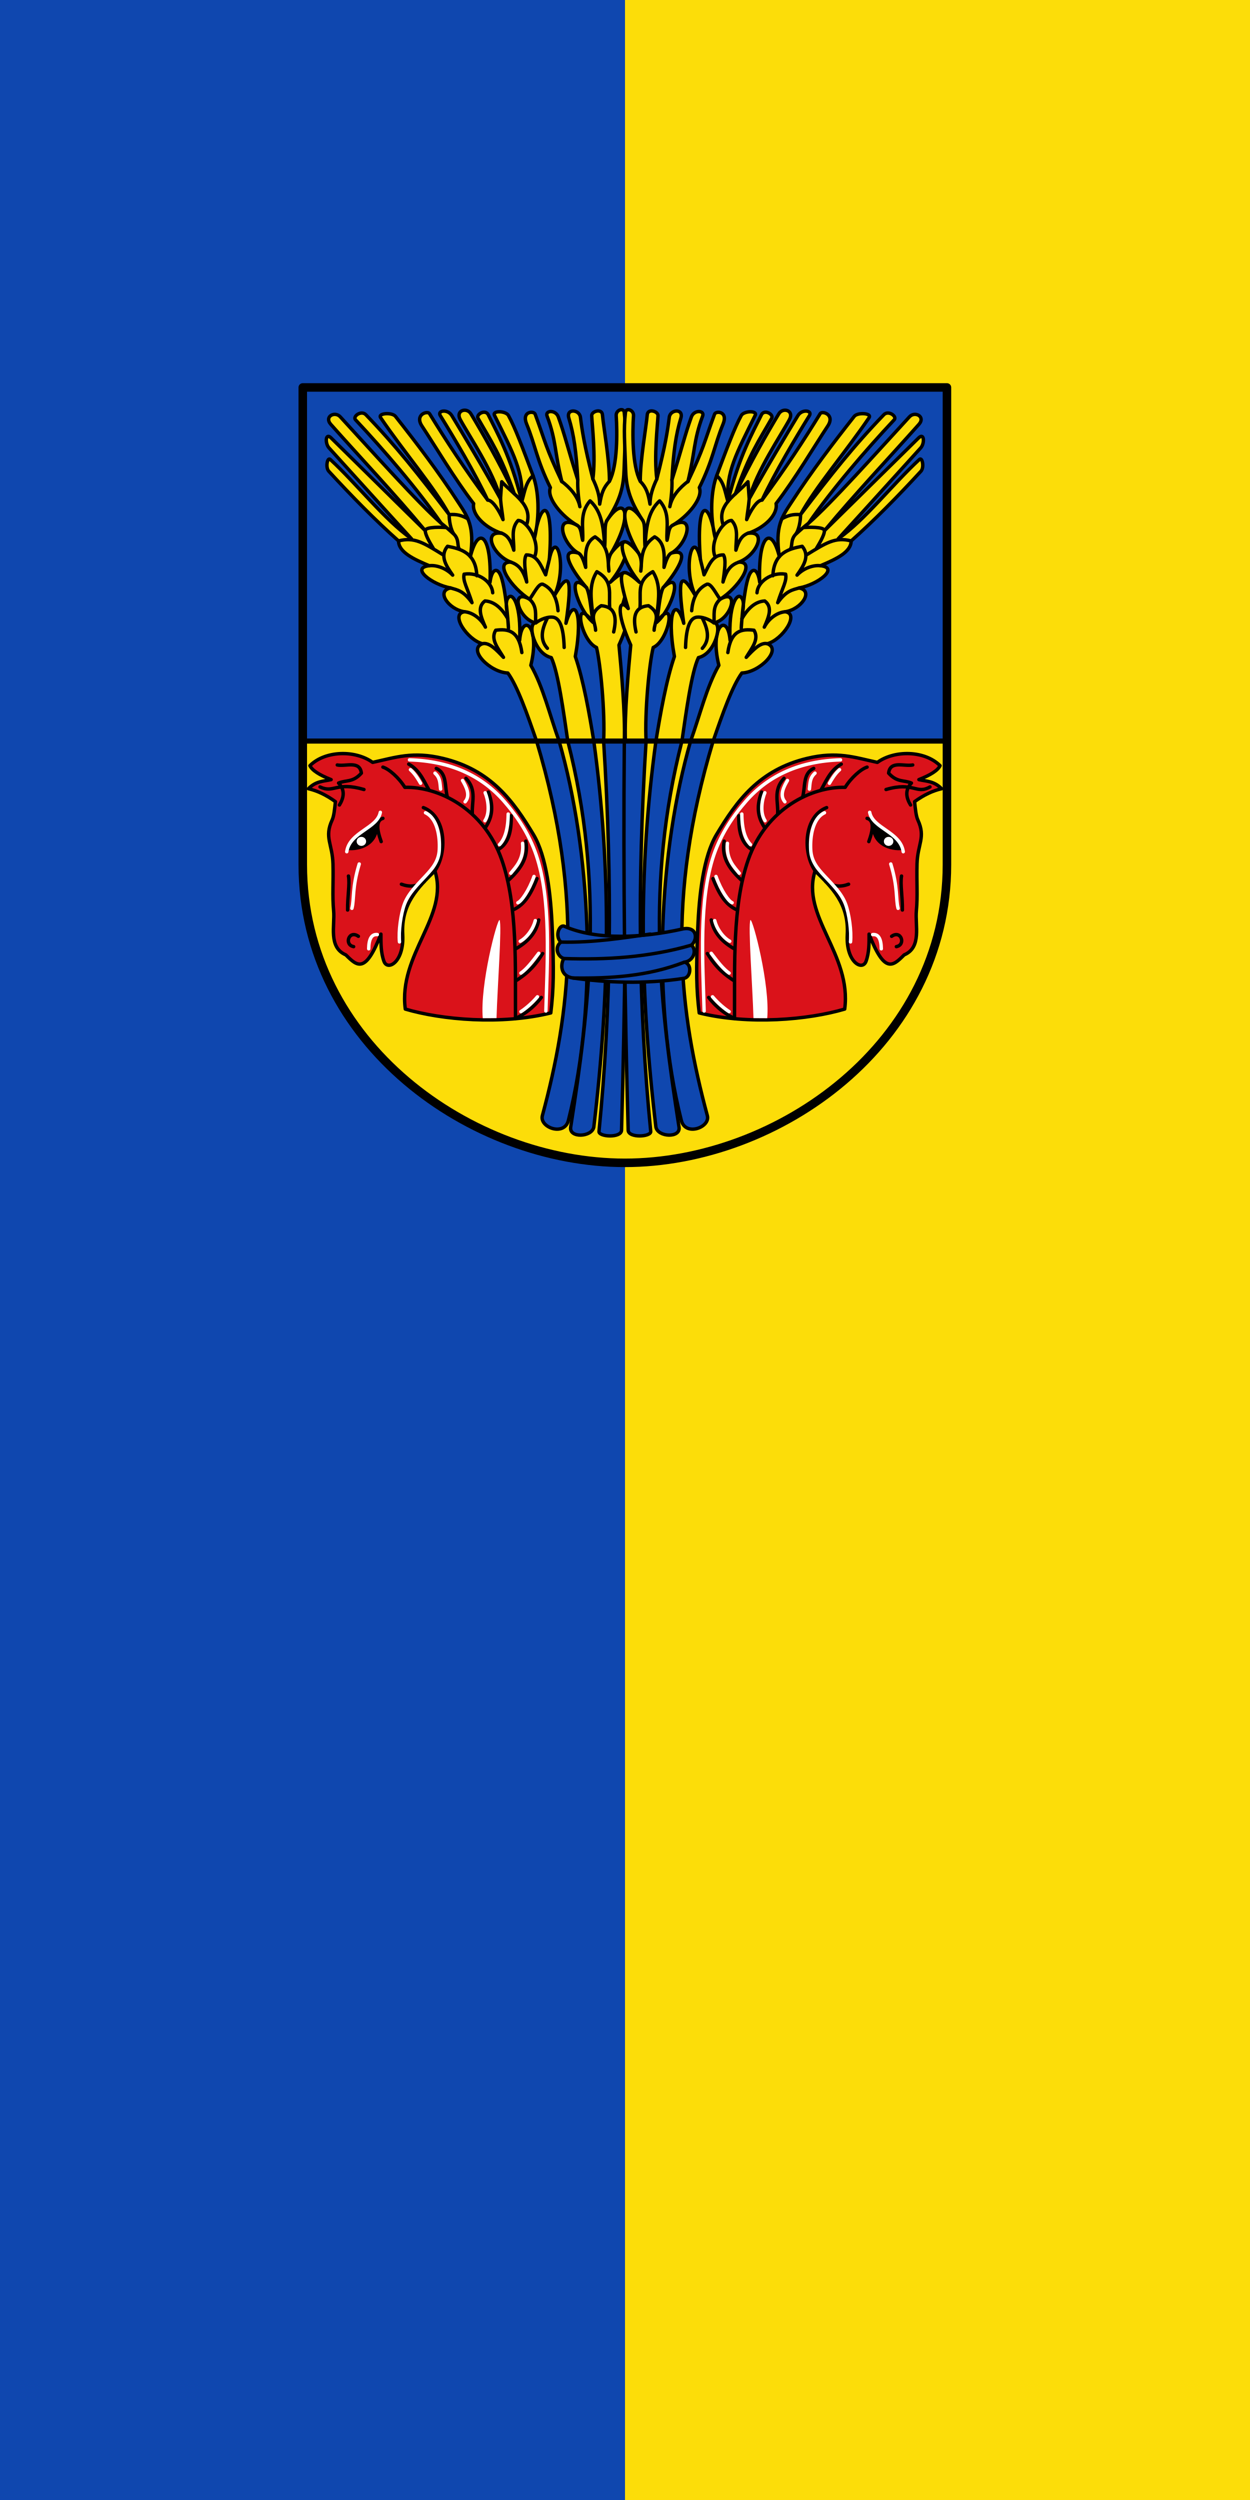
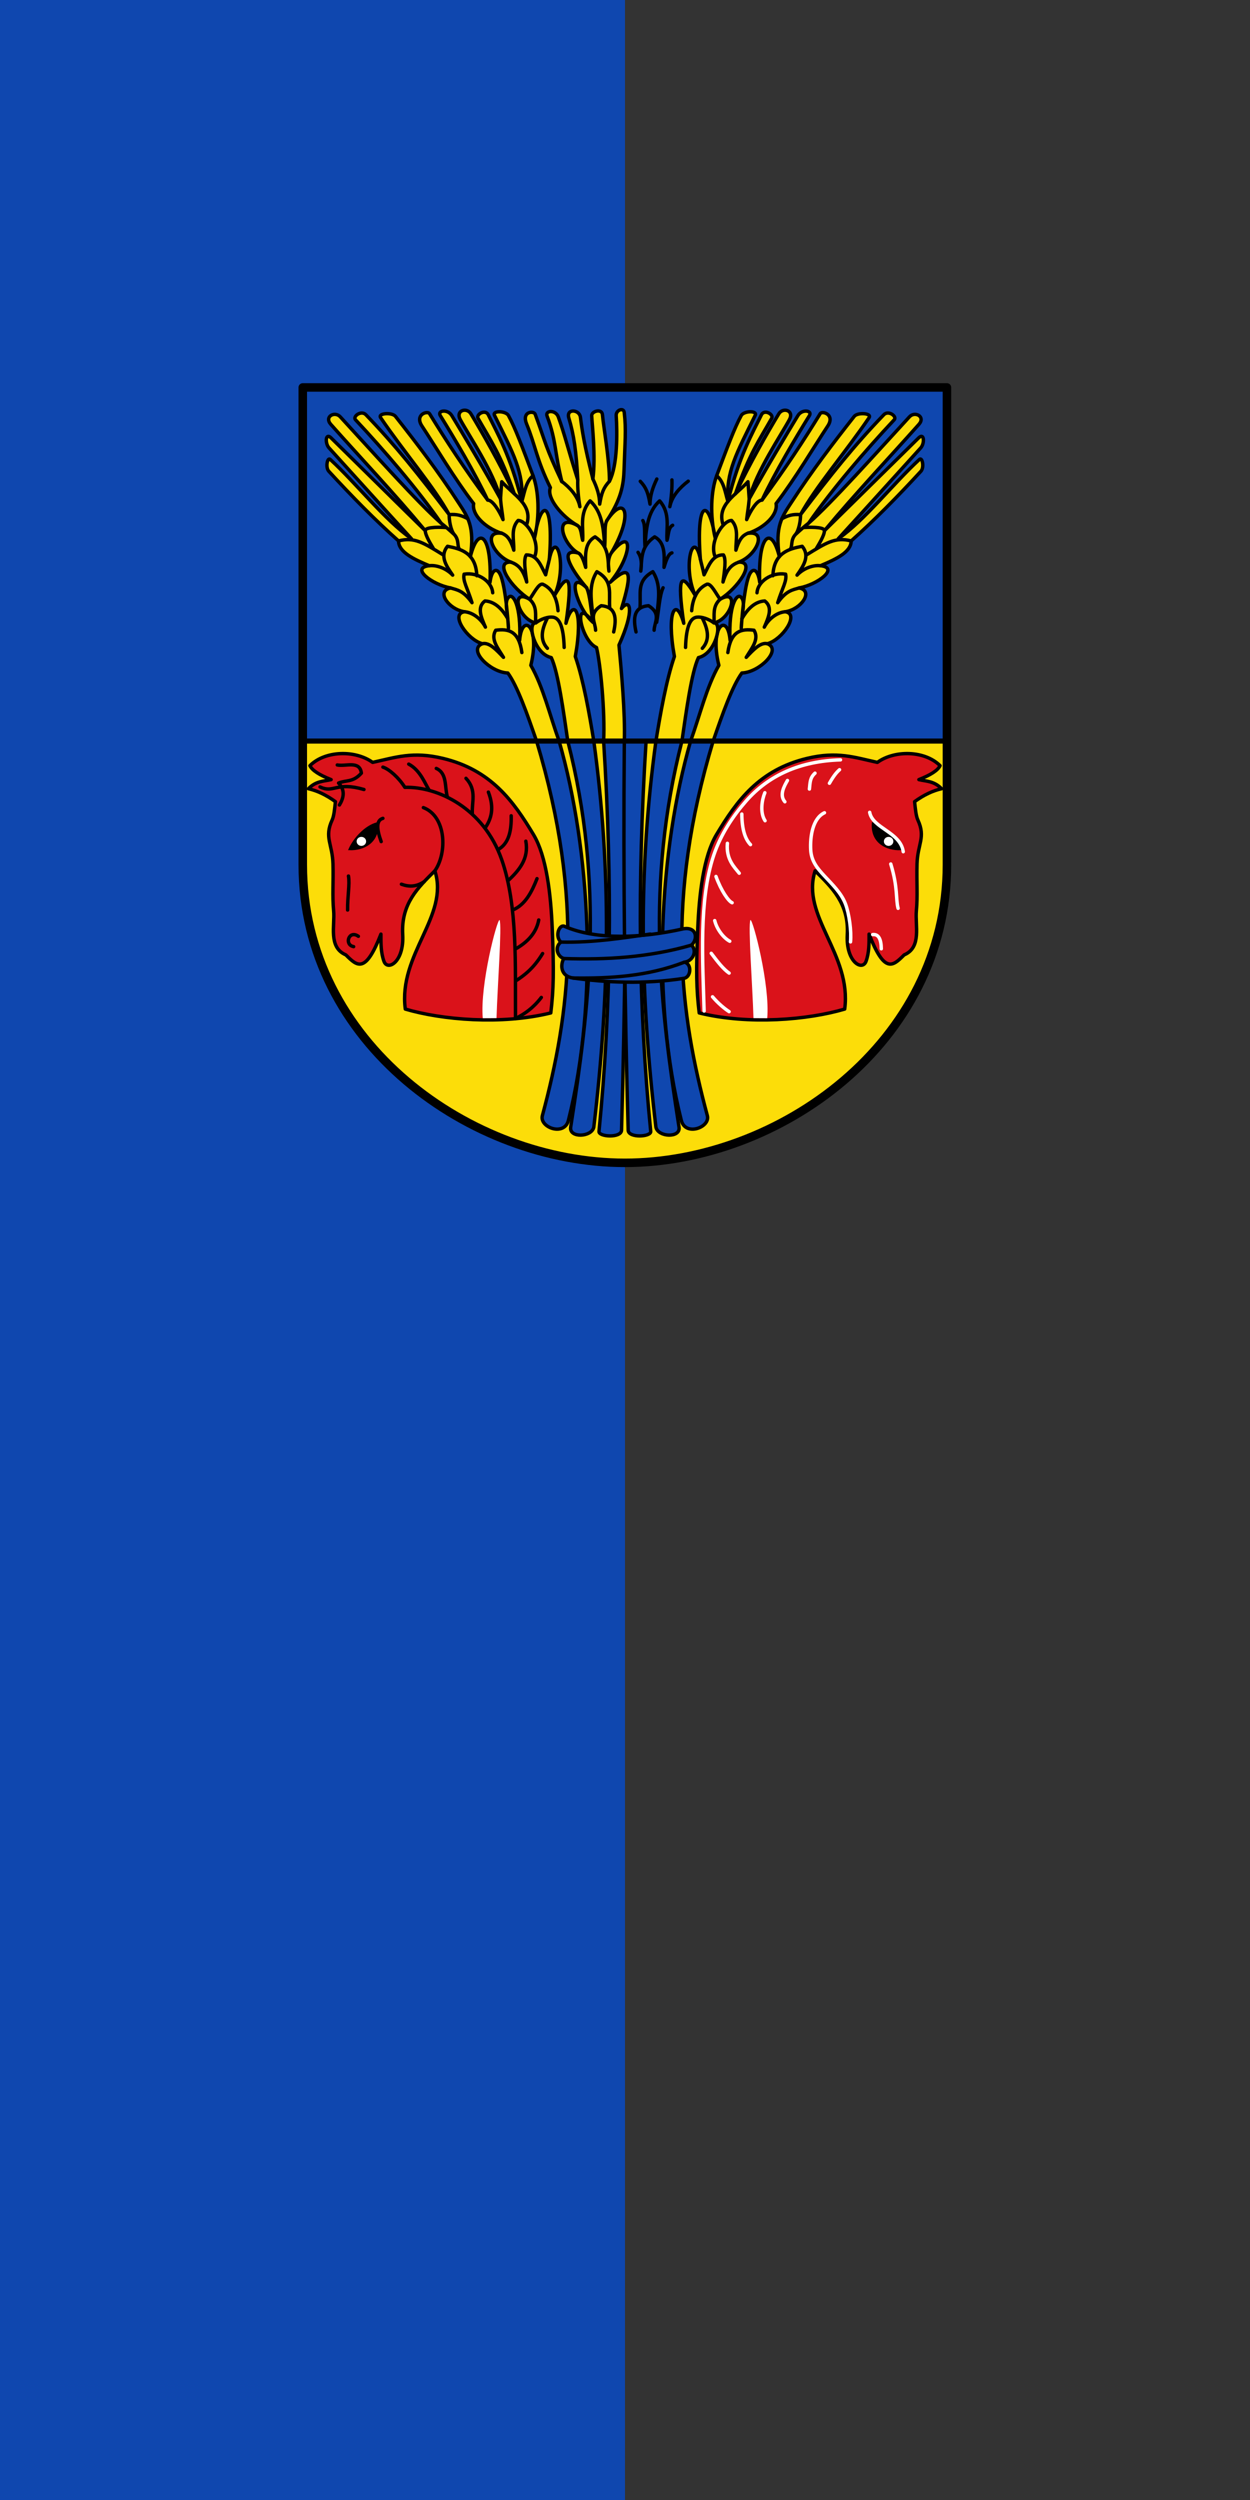
<svg xmlns="http://www.w3.org/2000/svg" width="300" height="600">
  <rect width="100%" height="100%" fill="#333333" stroke="none" />
-   <path style="color:#000;fill:#fcdd09;fill-opacity:1" d="M150 0h150v600H150" />
  <path d="M0 0h150v600H0" style="color:#000;fill:#0f47af;fill-opacity:1" />
  <path style="color:#000;clip-rule:nonzero;display:inline;overflow:visible;visibility:visible;opacity:1;isolation:auto;mix-blend-mode:normal;color-interpolation:sRGB;color-interpolation-filters:linearRGB;solid-color:#000;solid-opacity:1;fill:#0f47af;fill-opacity:1;fill-rule:evenodd;stroke:none;stroke-width:2;stroke-linecap:round;stroke-linejoin:round;stroke-miterlimit:4;stroke-dasharray:none;stroke-dashoffset:0;stroke-opacity:1;color-rendering:auto;image-rendering:auto;shape-rendering:auto;text-rendering:auto;enable-background:accumulate" d="M5.5 5.5h378v207.575H5.5z" transform="matrix(.409 0 0 .409 70.415 90.737)" />
  <path d="M5.5 213v72.5c0 105 99 175 189 175s189-70 189-175V213" style="fill:#fcdd09;fill-rule:evenodd;stroke:none;stroke-width:1;stroke-linecap:round;stroke-linejoin:round;stroke-miterlimit:4;stroke-dasharray:none;stroke-opacity:1" transform="matrix(.409 0 0 .409 70.415 90.737)" />
  <path style="fill:#0f47af;fill-rule:evenodd;stroke:#000;stroke-width:2;stroke-linecap:round;stroke-linejoin:round;stroke-miterlimit:4;stroke-dasharray:none;stroke-opacity:1" d="M139.607 213.075c28.192 93.763 19.524 159.774 3.391 219.702-1.865 6.929 12.873 12.341 15.257 2.858 17.752-70.625 12.993-158.263-5.425-222.56z" transform="matrix(.409 0 0 .409 71.685 90.737)" />
  <path style="fill:#0f47af;fill-rule:evenodd;stroke:#000;stroke-width:2;stroke-linecap:round;stroke-linejoin:round;stroke-miterlimit:4;stroke-dasharray:none;stroke-opacity:1" d="M157.916 213.075c21.556 84.257 12.717 155.461 1.695 226.49-1.004 6.47 12.275 5.967 13.562 0 9.38-79.308 10.398-150.518 0-226.49z" transform="matrix(.409 0 0 .409 71.685 90.737)" />
  <path style="fill:#0f47af;fill-rule:evenodd;stroke:#000;stroke-width:2;stroke-linecap:round;stroke-linejoin:round;stroke-miterlimit:4;stroke-dasharray:none;stroke-opacity:1" d="M176.225 442.065c7.145-72.458 7.979-145.023 2.712-228.99h12.768c.709 81.736-.285 157.004-2.257 228.275-.131 4.743-13.542 3.946-13.223.715zM243.184 213.075c-28.192 93.763-19.523 159.774-3.39 219.702 1.865 6.929-12.874 12.341-15.258 2.858-17.752-70.625-12.993-158.263 5.425-222.56z" transform="matrix(.409 0 0 .409 71.685 90.737)" />
  <path d="M224.875 213.075c-21.556 84.257-12.717 155.461-1.695 226.49 1.004 6.47-12.275 5.967-13.562 0-9.38-79.308-10.398-150.518 0-226.49z" style="fill:#0f47af;fill-rule:evenodd;stroke:#000;stroke-width:2;stroke-linecap:round;stroke-linejoin:round;stroke-miterlimit:4;stroke-dasharray:none;stroke-opacity:1" transform="matrix(.409 0 0 .409 71.685 90.737)" />
  <path d="M206.566 442.065c-7.145-72.458-7.978-145.023-2.712-228.99h-12.768c-.708 81.736.285 157.004 2.258 228.275.13 4.743 13.541 3.946 13.222.715z" style="fill:#0f47af;fill-rule:evenodd;stroke:#000;stroke-width:2;stroke-linecap:round;stroke-linejoin:round;stroke-miterlimit:4;stroke-dasharray:none;stroke-opacity:1" transform="matrix(.409 0 0 .409 71.685 90.737)" />
  <path style="fill:#0f47af;fill-rule:evenodd;stroke:#000;stroke-width:2;stroke-linecap:round;stroke-linejoin:round;stroke-miterlimit:4;stroke-dasharray:none;stroke-opacity:1" d="M155.882 321.675c19 8.4 46.195 6.78 69.166 1.639 8.541-1.912 9.48 5.759 5.425 9.436 3.47 3.193 1 9.413-4.151 10.002 4.564.971 3.935 8.83-.24 9.48-22.896 3.563-46.03 2.488-65.114-.191-7.168-1.007-7.585-7.456-5.425-11.432-3.523-1.115-5.678-6.43-1.695-9.645-3.766-3.648-.812-10.547 2.034-9.289z" transform="matrix(.409 0 0 .409 71.685 90.737)" />
  <path style="fill:none;fill-rule:evenodd;stroke:#000;stroke-width:2;stroke-linecap:round;stroke-linejoin:round;stroke-miterlimit:4;stroke-dasharray:none;stroke-opacity:1" d="M153.848 330.964c19.317.443 36.84-2.507 52.409-4.697m-50.714 14.342c24.977.836 49.953-.646 74.93-7.86m-69.505 19.292c21.784.292 43.57-.913 65.354-9.289" transform="matrix(.409 0 0 .409 71.685 90.737)" />
  <g transform="matrix(.409 0 0 .409 70.485 90.737)">
    <path style="fill:#da121a;fill-rule:evenodd;stroke:#000;stroke-width:2;stroke-linecap:round;stroke-linejoin:round;stroke-miterlimit:4;stroke-dasharray:none;stroke-opacity:1" d="M237.955 372.536c29.108 7.153 63.978 4.048 85.381-2.266 4.234-32.283-25.902-54.563-17.35-81.13 9.838 9.811 19.89 19.26 18.866 37.421-.909 16.114 8.85 21.585 10.997 15.698 1.888-5.179 1.783-10.752 1.781-15.968 9.067 23.325 13.847 18.97 20.591 12.186 10.431-4.453 6.358-17.192 7.17-25.919.827-8.887.096-16.585.383-27.424.312-11.81 5.222-15.565.505-25.766-1.106-2.393-1.476-6.464-1.934-10.819 5.523-3.998 10.787-6.437 15.834-7.578-4.438-4.604-8.875-4.282-13.313-5.348 6.96-2.732 11.176-5.464 12.42-8.195-8.961-8.942-26.649-9.238-36.788-1.91-13.434-2.925-23.483-6.585-41.126-2.377-28.23 6.733-41.407 24.93-53.313 44.816-7.624 12.734-10.137 35.211-10.95 54.942-1.034 25.052-.829 35.67.846 49.637z" />
    <path style="fill:#000;fill-rule:evenodd;stroke:#000;stroke-width:1px;stroke-linecap:butt;stroke-linejoin:miter;stroke-opacity:1" d="M339.755 261.136c-.922 11.616 8.645 15.775 16.42 15.41-2.817-6.425-9.564-13.697-16.42-15.41z" />
    <ellipse style="color:#000;clip-rule:nonzero;display:inline;overflow:visible;visibility:visible;opacity:1;isolation:auto;mix-blend-mode:normal;color-interpolation:sRGB;color-interpolation-filters:linearRGB;solid-color:#000;solid-opacity:1;fill:#fff;fill-opacity:1;fill-rule:evenodd;stroke:none;stroke-width:2;stroke-linecap:round;stroke-linejoin:round;stroke-miterlimit:4;stroke-dasharray:none;stroke-dashoffset:0;stroke-opacity:1;color-rendering:auto;image-rendering:auto;shape-rendering:auto;text-rendering:auto;enable-background:accumulate" cx="349.102" cy="271.872" rx="2.779" ry="2.652" />
-     <path style="fill:none;fill-rule:evenodd;stroke:#000;stroke-width:2;stroke-linecap:round;stroke-linejoin:round;stroke-miterlimit:4;stroke-dasharray:none;stroke-opacity:1" d="M325.61 297.006c-4.547 1.672-8.82 1.536-13.366-1.503m.483-43.46c-13.512 5.22-14.06 26.571-6.742 37.097m15.33-62.61c-6.921 3.704-9.644 11.734-12.069 15.44m-4.098-12.915c-6.544 2.925-4.803 11.03-6.555 16.95m-10.874-11.14c-6.613 7.063-3.17 14.127-3.758 21.19m-9.378-13.106c-3.644 9.425-1.712 15.81 2.007 21.219m-15.395-7.326c-.19 8.907 1.374 16.41 7.884 19.956m-16.473-5.052c-1.873 10.294 3.864 17.075 10.626 23.384m-19.72 68.312c5.053 6.552 10.105 9.828 15.157 12.378m-15.914-38.144c5.31 8.742 10.621 12.736 15.932 16.17m-13.659-35.873c1.412 7.524 6.452 13.034 13.921 17.193m-12.91-41.444c3.04 7.727 6.9 15.486 14.43 18.5m-1.8 63.598c.212-30.818-1.366-66.239 8.083-93.212 10.6-30.256 37.574-43.02 56.837-42.438 3.536-5.713 9.346-10.776 12.883-11.873m11.114 13.136c16.356-4.8 17.619 3.125 25.787-1.516m-10.125-12.883c-5.1.996-13.24-2.787-14.146 4.8 5.078 5.63 8.932 3.915 13.388 5.81-4.177 4.294-2.852 9.094-.505 12.883m-11.115 77.045c5.565-3.964 8.526 5.018 2.779 6.062m3.031-41.427c-.852 4.933.614 11.917.505 19.956m-20.713-53.805c4.1 1.16 3.626 6.436 1.01 13.64" />
    <path style="fill:#fff;fill-rule:evenodd;stroke:none;stroke-width:1px;stroke-linecap:butt;stroke-linejoin:miter;stroke-opacity:1" d="M268.015 317.973c1.478-.394 11.578 38.08 9.853 57.652l-8.057-.046c-.59-19.45-3.277-54.397-1.796-57.606z" />
    <path style="fill:none;fill-rule:evenodd;stroke:#fff;stroke-width:2;stroke-linecap:round;stroke-linejoin:round;stroke-miterlimit:4;stroke-dasharray:none;stroke-opacity:1" d="M350.365 285.134c4.273 14.039 2.863 20.58 4.294 26.018m-16.672-56.33c1.745 9.449 18.015 11.496 19.704 23.113m-17.936 48.626c3.441-.383 4.979 2.66 5.053 8.336m-33.344-79.823c-6.92 3.284-8.492 13.927-8.084 21.724.348 6.644 3.844 10.824 8.026 15.319 4.58 4.923 9.956 10.098 12.309 16.257 2.3 6.018 3.637 16.293 3.031 22.482m-80.96 32.207c3.224 3.819 7.085 7.024 9.725 8.715m-10.483-34.228c3.897 5.19 7.147 9.305 10.483 11.62m-8.462-30.818c1.425 5.642 5.607 10.429 8.841 12.125m-8.083-38.018c3.021 8.44 7.408 14.625 9.473 15.41m-2.78-34.86c-.88 9.384 4.15 14.005 6.948 17.556m1.515-34.733c.068 9.05 1.968 14.743 5.095 17.953m8.42-30.457c-1.688 3.983-3.025 11.694.126 16.419m13.135-23.619c-1.892 3.3-4.917 8.543-1.515 12.504m17.682-16.798c-2.99 2.774-2.86 5.413-3.284 9.346m17.683-11.367c-1.684 1.502-3.368 3.453-5.936 7.957m-73.53 133.637c-.781-28.76-3.256-65.202 5.705-91.578 4.118-12.121 11.114-22.701 18.857-31.55 13.293-15.192 31.714-23.535 55.465-24.25" />
  </g>
  <g transform="matrix(-.409 0 0 .409 229.515 90.737)">
    <path d="M237.955 372.536c29.108 7.153 63.978 4.048 85.381-2.266 4.234-32.283-25.902-54.563-17.35-81.13 9.838 9.811 19.89 19.26 18.866 37.421-.909 16.114 8.85 21.585 10.997 15.698 1.888-5.179 1.783-10.752 1.781-15.968 9.067 23.325 13.847 18.97 20.591 12.186 10.431-4.453 6.358-17.192 7.17-25.919.827-8.887.096-16.585.383-27.424.312-11.81 5.222-15.565.505-25.766-1.106-2.393-1.476-6.464-1.934-10.819 5.523-3.998 10.787-6.437 15.834-7.578-4.438-4.604-8.875-4.282-13.313-5.348 6.96-2.732 11.176-5.464 12.42-8.195-8.961-8.942-26.649-9.238-36.788-1.91-13.434-2.925-23.483-6.585-41.126-2.377-28.23 6.733-41.407 24.93-53.313 44.816-7.624 12.734-10.137 35.211-10.95 54.942-1.034 25.052-.829 35.67.846 49.637z" style="fill:#da121a;fill-rule:evenodd;stroke:#000;stroke-width:2;stroke-linecap:round;stroke-linejoin:round;stroke-miterlimit:4;stroke-dasharray:none;stroke-opacity:1" />
    <path d="M339.755 261.136c-.922 11.616 8.645 15.775 16.42 15.41-2.817-6.425-9.564-13.697-16.42-15.41z" style="fill:#000;fill-rule:evenodd;stroke:#000;stroke-width:1px;stroke-linecap:butt;stroke-linejoin:miter;stroke-opacity:1" />
    <ellipse ry="2.652" rx="2.779" cy="271.872" cx="349.102" style="color:#000;clip-rule:nonzero;display:inline;overflow:visible;visibility:visible;opacity:1;isolation:auto;mix-blend-mode:normal;color-interpolation:sRGB;color-interpolation-filters:linearRGB;solid-color:#000;solid-opacity:1;fill:#fff;fill-opacity:1;fill-rule:evenodd;stroke:none;stroke-width:2;stroke-linecap:round;stroke-linejoin:round;stroke-miterlimit:4;stroke-dasharray:none;stroke-dashoffset:0;stroke-opacity:1;color-rendering:auto;image-rendering:auto;shape-rendering:auto;text-rendering:auto;enable-background:accumulate" />
    <path d="M325.61 297.006c-4.547 1.672-8.82 1.536-13.366-1.503m.483-43.46c-13.512 5.22-14.06 26.571-6.742 37.097m15.33-62.61c-6.921 3.704-9.644 11.734-12.069 15.44m-4.098-12.915c-6.544 2.925-4.803 11.03-6.555 16.95m-10.874-11.14c-6.613 7.063-3.17 14.127-3.758 21.19m-9.378-13.106c-3.644 9.425-1.712 15.81 2.007 21.219m-15.395-7.326c-.19 8.907 1.374 16.41 7.884 19.956m-16.473-5.052c-1.873 10.294 3.864 17.075 10.626 23.384m-19.72 68.312c5.053 6.552 10.105 9.828 15.157 12.378m-15.914-38.144c5.31 8.742 10.621 12.736 15.932 16.17m-13.659-35.873c1.412 7.524 6.452 13.034 13.921 17.193m-12.91-41.444c3.04 7.727 6.9 15.486 14.43 18.5m-1.8 63.598c.212-30.818-1.366-66.239 8.083-93.212 10.6-30.256 37.574-43.02 56.837-42.438 3.536-5.713 9.346-10.776 12.883-11.873m11.114 13.136c16.356-4.8 17.619 2.411 25.787-1.516m-10.125-12.883c-5.1.996-13.24-2.787-14.146 4.8 5.078 5.63 8.932 3.915 13.388 5.81-4.177 4.294-2.852 9.094-.505 12.883m-11.115 77.045c5.565-3.964 8.526 5.018 2.779 6.062m3.031-41.427c-.852 4.933.614 11.917.505 19.956m-20.713-53.805c4.1 1.16 3.626 6.436 1.01 13.64" style="fill:none;fill-rule:evenodd;stroke:#000;stroke-width:2;stroke-linecap:round;stroke-linejoin:round;stroke-miterlimit:4;stroke-dasharray:none;stroke-opacity:1" />
    <path d="M268.015 317.973c1.478-.394 11.578 38.08 9.853 57.652l-8.057-.046c-.59-19.45-3.277-54.397-1.796-57.606z" style="fill:#fff;fill-rule:evenodd;stroke:none;stroke-width:1px;stroke-linecap:butt;stroke-linejoin:miter;stroke-opacity:1" />
-     <path d="M350.365 285.134c4.273 14.039 2.863 20.58 4.294 26.018m-16.672-56.33c1.745 9.449 18.015 11.496 19.704 23.113m-17.936 48.626c3.441-.383 4.979 2.66 5.053 8.336m-33.344-79.823c-6.92 3.284-8.492 13.927-8.084 21.724.348 6.644 3.844 10.824 8.026 15.319 4.58 4.923 9.956 10.098 12.309 16.257 2.3 6.018 3.637 16.293 3.031 22.482m-80.96 32.207c3.224 3.819 7.085 7.024 9.725 8.715m-10.483-34.228c3.897 5.19 7.147 9.305 10.483 11.62m-8.462-30.818c1.425 5.642 5.607 10.429 8.841 12.125m-8.083-38.018c3.021 8.44 7.408 14.625 9.473 15.41m-2.78-34.86c-.88 9.384 4.15 14.005 6.948 17.556m1.515-34.733c.068 9.05 1.968 14.743 5.095 17.953m8.42-30.457c-1.688 3.983-3.025 11.694.126 16.419m13.135-23.619c-1.892 3.3-4.917 8.543-1.515 12.504m17.682-16.798c-2.99 2.774-2.86 5.413-3.284 9.346m17.683-11.367c-1.684 1.502-3.368 3.453-5.936 7.957m-73.53 133.637c-.781-28.76-3.256-65.202 5.705-91.578 4.118-12.121 11.114-22.701 18.857-31.55 13.293-15.192 31.714-23.535 55.465-24.25" style="fill:none;fill-rule:evenodd;stroke:#fff;stroke-width:2;stroke-linecap:round;stroke-linejoin:round;stroke-miterlimit:4;stroke-dasharray:none;stroke-opacity:1" />
  </g>
  <path d="M155.935 213.075c-5.425-14.985-9.388-31.919-16.604-44.515 5.732-23.253-5.184-31.27-6.568-14.729.937-20.277-3.858-27.708-6.356-25.325-2.961 2.825-.552 8.52-.197 18.375-.283-4.916-1.574-22.184-4.195-29.983-2.16-6.43-5.629-5.05-6.645 2.97 1.102-27.826-6.823-33.89-11.531-15.068 2.66-17.752-1.586-23.402-6.75-31.345-12.395-19.068-24.792-35.227-37.188-50.973-1.983-2.518-10.526-1.93-8.704.758 13.558 20.003 31.77 41.128 40.22 56.906C73.371 56.49 60.16 39.81 42.537 21.516c-2.73-2.836-7.882 1.034-6.099 2.936 16.746 17.861 36.46 40.755 50.238 60.695-13.477-11.784-39.458-40.977-59.187-62.42-3.194-3.472-9.55-.095-5.542 4.417C39.199 46.563 58.903 67.328 77.38 89.556L22.113 35.108c-3.348-3.298-3.63 3.213-1.219 5.86 16.14 17.719 29.42 32.565 48.418 53.337C53.41 83.127 37.509 62.412 21.608 47.716c-1.622-1.499-2.932 4.686-.817 6.985C34.429 69.53 48.067 83.43 61.705 95.568c.048 6.552 8.725 10.638 18.036 14.542-11.245 1.165 1.472 11.045 12.557 13.063-8.87 1.621-1.298 12.589 8.12 13.958-8.73 1.149 1.673 16.414 10.456 18.742-8.773 3.43 4.604 16.837 14.968 17.19 5.623 7.737 11.247 23.695 16.87 40.012z" style="fill:#fcdd09;fill-rule:evenodd;stroke:#000;stroke-width:2;stroke-linecap:round;stroke-linejoin:round;stroke-miterlimit:4;stroke-dasharray:none;stroke-opacity:1" transform="matrix(.409 0 0 .409 70.415 90.737)" />
  <path style="fill:#fcdd09;fill-rule:evenodd;stroke:#000;stroke-width:2;stroke-linecap:round;stroke-linejoin:round;stroke-miterlimit:4;stroke-dasharray:none;stroke-opacity:1" d="M176.278 213.075c-2.54-15.733-6.118-35.981-10.861-49.701 4.91-26.83-1.038-35.477-5.478-19.484 4.02-28.082 1.658-30.78-6.842-16.124 7.933-17.154 1.053-40.41-2.91-21.494 2.7-34.772-4.87-36.45-8.699-12.396 3.178-13.303 2.46-27.741-.871-36.61-6.102-16.244-10.472-28.113-14.414-35.283-1.545-2.809-9.632-3.028-8.188-.119 11.004 22.179 17.28 33.502 16.017 50.577-6.504-26.603-14.845-40.963-19.658-50.853-1.722-3.54-7.32-.265-6.033 2.003 7.569 13.341 13.037 20.705 21.272 44.268-8.897-18.612-18.53-35.359-25.449-46.872-2.43-4.044-9.118-2.013-6.268 3.307 4.762 8.89 19.62 30.69 23.642 46.637-9.868-17.914-22.709-39.189-28.579-48.899-2.431-4.021-8.641-3.057-6.755-.013 8.262 13.341 20.091 33.207 27.785 49.549-13.542-18.239-24.51-35.054-34.112-50.686-1.156-1.882-8.897.53-4.416 7.285 7.6 11.457 19.175 31.031 30.314 45.498-1.173 6.446 6.59 14.097 16.274 17.394-11.163-1.486-4.823 13.103 5.61 16.941-10.442-.33.643 15.357 10.936 21.794-11.57-6.812-6.801 11.732 3.622 13.88-5.196-.175-1.008 18.072 9.108 20.35 4.084 8.648 7.21 31.972 9.696 49.05z" transform="matrix(.409 0 0 .409 70.415 90.737)" />
  <path d="M194.19 213.075c.588-15.926-1.8-42.002-3.141-56.395 9.306-20.552 6.68-27.921 1.47-21.442 6.658-21.7 5.332-26.317-6.63-15.374 12.747-15.132 14.032-33.622.888-17.616 13.239-22.962 7.66-34.424-2.822-18.657 8.382-12.534 9.811-20.794 10.096-30.263.478-15.86 1.292-22.798.092-33.127-.37-3.183-4.936-1.422-4.722 1.82.643 9.755.854 29.378-3.977 38.551.088-12.205-3.576-32.684-4.087-39.03-.316-3.924-6.434-2.073-6.308.531.276 5.725 2.417 23.958.697 37.154-5.085-19.992-6.318-28.344-7.316-36.23-.592-4.681-8.548-5.274-6.793.502 2.931 9.65 4.414 19.832 5.239 36.257-6.173-19.497-7.55-26.245-11.407-36.915-1.597-4.42-7.876-3.931-6.622-.577 5.493 14.7 4.366 21.087 8.715 38.618-9.712-20.535-9.348-22.499-15.707-39.708-.766-2.071-8.071-1.725-4.999 5.776 5.212 12.722 5.852 20.962 13.945 37.33-2.41 6.09 6.801 16.965 15.652 22.093-13.435-7.178-9.06 10.39.42 16.195-12.231-2.995-1.946 12.291 5.198 20.48-12.286-11.686-5.784 12.34 3.765 20.276-12.134-16.598-7.451 10.56 2.024 14.773 2.314 9.28 5.085 37.743 4.182 54.978z" style="fill:#fcdd09;fill-rule:evenodd;stroke:#000;stroke-width:2;stroke-linecap:round;stroke-linejoin:round;stroke-miterlimit:4;stroke-dasharray:none;stroke-opacity:1" transform="matrix(.409 0 0 .409 70.415 90.737)" />
  <path d="M140.617 57.266c-4.302 3.654-4.943 9.748-6.585 15.175m-20.043-.873c2.976.1 6.706 6.16 9.03 11.48-.453-4.31-.995-6.4-1.481-12.117.168-3.027.555-7.692.723-10.112 7.188 7.976 18.288 13.454 14.682 24.993M122.01 90.88c2.442 1.206 4.884 2 7.325 10.104.14-6.01-1.918-12.65 2.526-17.43 5.166-.02 13.391 12.86 9.598 21.456M127.66 108c4.295 1.597 6.975 4.026 9.253 11.677-.862-6.471-1.992-13.345-.253-15.914 6.552-.148 8.704 6.643 11.367 11.68.74-3.639 1.625-6.578 2.16-9.171m5.105 30.255c-.415-5.4-2.37-12.647-9.033-15.587-2.442-.45-5.222 5.592-7.664 8.854 4.709 4.325 3.21 9.32 3.622 13.88 3.294-2.506 7.45-3.701 10.05-3.365 3.669.474 6.25 5.005 6.622 17.764m-9.666-17.595c-2.833 5.642-5.345 12.459-.185 18.1m28.292-10.61c-.15-4.799-4.4-9.598 3.284-14.398 8.547.696 9.19 7.14 7.325 15.41m-15.868-25.931c2.056 4.355 2.554 13.384 3.765 20.275-.005-9.972-3.78-20.172 2.251-29.71 9.89 5.568 6.794 12.614 7.557 21.506m-18.77-32.552c2.222.575 3.575 5.01 4.646 8.52-.191-7.13-.776-14.487 5.501-17.922 8.433 5.693 7.384 13.059 8.127 20.109-.501-3.85-.687-7.647 1.629-11.027m-20.324-15.875c2.642 1.391 2.35 5.716 3.298 8.8.56-7.06-2.151-15.75 4.338-23.127 7.4 6.672 7.88 17.2 8.607 26.713.46-7.7-.297-12.407 1.26-15.168m-8.21-24.364c2.439 5.137 3.912 9.604 3.992 14.74 1.093-6.512 2.181-9.634 5.706-13.395m-28.144-.08c4.965 3.792 9.648 8.808 10.806 14.979-.899-5.268-1.42-11.346-1.23-15.715m-80.2 25.391c2.05 1.544 5.193 4.316 7.79 6.727m-4.625-4.142c-2.007-.208-12.496-.661-12.46 1.824.04 2.862 3.34 8.039 4.97 10.815m-2.61 9.74c3.957-.497 9.766 1.305 13.723 5.524-3.952-5.642-7.65-11.283-3.03-16.925 7.667 1.467 16.687 3.768 17.195 17.29m-15.331 7.173c3.94 1.195 7.417 1.517 12.508 8.629-2.73-8.717-5.518-12.77-4.644-16.733 8.435-1.322 16.381 4.471 16.795 10.923m-16.54 11.139c4.587.328 9.697 3.984 12.263 9.026-2.462-5.693-5.159-11.677-.27-15.366 6.203.326 10.531 5.411 13.393 10.415m-14.929 14.667c4.042-.992 8.356 3.717 12.398 8.01-3.118-5.305-7.815-10.61-4.547-15.914 7.125-.895 13.542.004 15.335 13.105m-31.704-78.521c-3.785-2.04-6.545-2.78-10.939-2.407-.092 2.98.874 9.332 3.048 11.728 2.996 3.302 1.47 7.23 3.065 8.541m-35.825-4.847c9.262-2.46 14.666 1.102 26.202 8.195" style="fill:none;fill-rule:evenodd;stroke:#000;stroke-width:2;stroke-linecap:round;stroke-linejoin:round;stroke-miterlimit:4;stroke-dasharray:none;stroke-opacity:1" transform="matrix(.409 0 0 .409 70.415 90.737)" />
  <path style="fill:#fcdd09;fill-rule:evenodd;stroke:#000;stroke-width:2;stroke-linecap:round;stroke-linejoin:round;stroke-miterlimit:4;stroke-dasharray:none;stroke-opacity:1" d="M233.065 213.075c5.425-14.985 9.388-31.919 16.604-44.515-5.732-23.253 5.184-31.27 6.568-14.729-.937-20.277 3.858-27.708 6.356-25.325 2.961 2.825.552 8.52.197 18.375.283-4.916 1.574-22.184 4.195-29.983 2.16-6.43 5.629-5.05 6.645 2.97-1.102-27.826 6.823-33.89 11.531-15.068-2.66-17.752 1.586-23.402 6.75-31.345 12.395-19.068 24.792-35.227 37.188-50.973 1.983-2.518 10.526-1.93 8.704.758-13.558 20.003-31.77 41.128-40.22 56.906 18.046-23.656 31.258-40.335 48.88-58.63 2.73-2.836 7.882 1.034 6.099 2.936-16.746 17.861-36.46 40.755-50.238 60.695 13.477-11.784 39.458-40.977 59.187-62.42 3.194-3.472 9.55-.095 5.542 4.417-17.252 19.419-36.956 40.184-55.433 62.412l55.267-54.448c3.348-3.298 3.63 3.213 1.219 5.86-16.14 17.719-29.42 32.565-48.418 53.337 15.902-11.178 31.803-31.893 47.704-46.589 1.622-1.499 2.932 4.686.817 6.985-13.638 14.828-27.276 28.728-40.914 40.867-.048 6.552-8.725 10.638-18.036 14.542 11.245 1.165-1.472 11.045-12.557 13.063 8.87 1.621 1.298 12.589-8.12 13.958 8.73 1.149-1.673 16.414-10.456 18.742 8.773 3.43-4.604 16.837-14.968 17.19-5.624 7.737-11.247 23.695-16.87 40.012z" transform="matrix(.409 0 0 .409 70.415 90.737)" />
  <path d="M212.722 213.075c2.54-15.733 6.117-35.981 10.861-49.701-4.91-26.83 1.038-35.477 5.478-19.484-4.02-28.082-1.658-30.78 6.842-16.124-7.933-17.154-1.053-40.41 2.91-21.494-2.7-34.772 4.87-36.45 8.699-12.396-3.178-13.303-2.46-27.741.871-36.61 6.102-16.244 10.472-28.113 14.414-35.283 1.545-2.809 9.632-3.028 8.188-.119-11.004 22.179-17.28 33.502-16.017 50.577 6.504-26.603 14.845-40.963 19.658-50.853 1.722-3.54 7.32-.265 6.033 2.003-7.569 13.341-13.037 20.705-21.272 44.268 8.897-18.612 18.53-35.359 25.449-46.872 2.43-4.044 9.118-2.013 6.268 3.307-4.762 8.89-19.62 30.69-23.642 46.637 9.868-17.914 22.709-39.189 28.579-48.899 2.431-4.021 8.641-3.057 6.755-.013-8.262 13.341-20.091 33.207-27.785 49.549 13.542-18.239 24.51-35.054 34.112-50.686 1.156-1.882 8.897.53 4.416 7.285-7.6 11.457-19.175 31.031-30.314 45.498 1.173 6.446-6.59 14.097-16.274 17.394 11.163-1.486 4.823 13.103-5.61 16.941 10.442-.33-.643 15.357-10.936 21.794 11.57-6.812 6.801 11.732-3.622 13.88 5.196-.175 1.008 18.072-9.108 20.35-4.084 8.648-7.21 31.972-9.696 49.05z" style="fill:#fcdd09;fill-rule:evenodd;stroke:#000;stroke-width:2;stroke-linecap:round;stroke-linejoin:round;stroke-miterlimit:4;stroke-dasharray:none;stroke-opacity:1" transform="matrix(.409 0 0 .409 70.415 90.737)" />
-   <path style="fill:#fcdd09;fill-rule:evenodd;stroke:#000;stroke-width:2;stroke-linecap:round;stroke-linejoin:round;stroke-miterlimit:4;stroke-dasharray:none;stroke-opacity:1" d="M194.81 213.075c-.588-15.926 1.8-42.002 3.141-56.395-9.306-20.552-6.68-27.921-1.47-21.442-6.658-21.7-5.332-26.317 6.63-15.374-12.747-15.132-14.032-33.622-.888-17.616-13.239-22.962-7.66-34.424 2.822-18.657-8.382-12.534-9.811-20.794-10.096-30.263-.478-15.86-1.292-22.798-.092-33.127.37-3.183 4.936-1.422 4.722 1.82-.643 9.755-.854 29.378 3.977 38.551-.088-12.205 3.576-32.684 4.087-39.03.316-3.924 6.434-2.073 6.308.531-.276 5.725-2.417 23.958-.697 37.154 5.085-19.992 6.318-28.344 7.316-36.23.592-4.681 8.548-5.274 6.793.502-2.931 9.65-4.414 19.832-5.239 36.257 6.173-19.497 7.55-26.245 11.407-36.915 1.597-4.42 7.876-3.931 6.622-.577-5.493 14.7-4.366 21.087-8.715 38.618 9.712-20.535 9.348-22.499 15.707-39.708.766-2.071 8.071-1.725 4.999 5.776-5.212 12.722-5.852 20.962-13.945 37.33 2.41 6.09-6.801 16.965-15.652 22.093 13.435-7.178 9.06 10.39-.42 16.195 12.231-2.995 1.946 12.291-5.198 20.48 12.286-11.686 5.784 12.34-3.765 20.276 12.134-16.598 7.451 10.56-2.024 14.773-2.314 9.28-5.085 37.743-4.182 54.978z" transform="matrix(.409 0 0 .409 70.415 90.737)" />
  <path style="fill:none;fill-rule:evenodd;stroke:#000;stroke-width:2;stroke-linecap:round;stroke-linejoin:round;stroke-miterlimit:4;stroke-dasharray:none;stroke-opacity:1" d="M248.383 57.266c4.302 3.654 4.943 9.748 6.585 15.175m20.043-.873c-2.976.1-6.706 6.16-9.03 11.48.453-4.31.995-6.4 1.481-12.117-.168-3.027-.555-7.692-.723-10.112-7.188 7.976-18.288 13.454-14.682 24.993m14.934 5.068c-2.442 1.206-4.884 2-7.325 10.104-.14-6.01 1.918-12.65-2.527-17.43-5.165-.02-13.39 12.86-9.597 21.456M261.34 108c-4.295 1.597-6.975 4.026-9.253 11.677.862-6.471 1.992-13.345.253-15.914-6.552-.148-8.704 6.643-11.367 11.68-.74-3.639-1.625-6.578-2.16-9.171m-5.105 30.255c.415-5.4 2.37-12.647 9.033-15.587 2.442-.45 5.222 5.592 7.664 8.854-4.709 4.325-3.21 9.32-3.622 13.88-3.294-2.506-7.45-3.701-10.05-3.365-3.669.474-6.25 5.005-6.622 17.764m9.666-17.595c2.833 5.642 5.345 12.459.185 18.1m-28.292-10.61c.15-4.799 4.4-9.598-3.284-14.398-8.547.696-9.19 7.14-7.325 15.41m15.868-25.931c-2.056 4.355-2.554 13.384-3.765 20.275.005-9.972 3.78-20.172-2.251-29.71-9.89 5.568-6.794 12.614-7.557 21.506m18.77-32.552c-2.222.575-3.575 5.01-4.646 8.52.19-7.13.776-14.487-5.501-17.922-8.433 5.693-7.384 13.059-8.127 20.109.501-3.85.687-7.647-1.629-11.027m20.324-15.875c-2.642 1.391-2.35 5.716-3.298 8.8-.56-7.06 2.15-15.75-4.338-23.127-7.4 6.672-7.88 17.2-8.607 26.713-.46-7.7.297-12.407-1.26-15.168m8.21-24.364c-2.439 5.137-3.912 9.604-3.992 14.74-1.093-6.512-2.181-9.634-5.706-13.395m28.144-.08c-4.965 3.792-9.648 8.808-10.806 14.979.899-5.268 1.42-11.346 1.23-15.715m80.2 25.391c-2.05 1.544-5.193 4.316-7.79 6.727m4.625-4.142c2.007-.208 12.496-.661 12.46 1.824-.04 2.862-3.34 8.039-4.97 10.815m2.61 9.74c-3.957-.497-9.766 1.305-13.723 5.524 3.952-5.642 7.65-11.283 3.03-16.925-7.667 1.467-16.687 3.768-17.195 17.29m15.331 7.173c-3.94 1.195-7.417 1.517-12.508 8.629 2.73-8.717 5.518-12.77 4.644-16.733-8.435-1.322-16.381 4.471-16.795 10.923m16.54 11.139c-4.587.328-9.697 3.984-12.263 9.026 2.462-5.693 5.159-11.677.27-15.366-6.203.326-10.531 5.411-13.393 10.415m14.929 14.667c-4.042-.992-8.356 3.717-12.398 8.01 3.118-5.305 7.815-10.61 4.547-15.914-7.125-.895-13.542.004-15.335 13.105m31.704-78.521c3.785-2.04 6.545-2.78 10.939-2.407.092 2.98-.874 9.332-3.048 11.728-2.996 3.302-1.47 7.23-3.065 8.541m35.825-4.847c-9.262-2.46-14.666 1.102-26.202 8.195" transform="matrix(.409 0 0 .409 70.415 90.737)" />
  <path style="fill:none;fill-rule:evenodd;stroke:#000;stroke-width:5;stroke-linecap:round;stroke-linejoin:round;stroke-miterlimit:4;stroke-dasharray:none;stroke-opacity:1" d="M383.5 285.5V5.5H5.5v280c0 105 99 175 189 175s189-70 189-175z" transform="matrix(.409 0 0 .409 70.415 90.737)" />
  <path d="M5.5 213h378" style="fill:none;fill-rule:evenodd;stroke:#000;stroke-width:3;stroke-linecap:butt;stroke-linejoin:miter;stroke-miterlimit:4;stroke-dasharray:none;stroke-opacity:1" transform="matrix(.409 0 0 .409 70.415 90.737)" />
</svg>